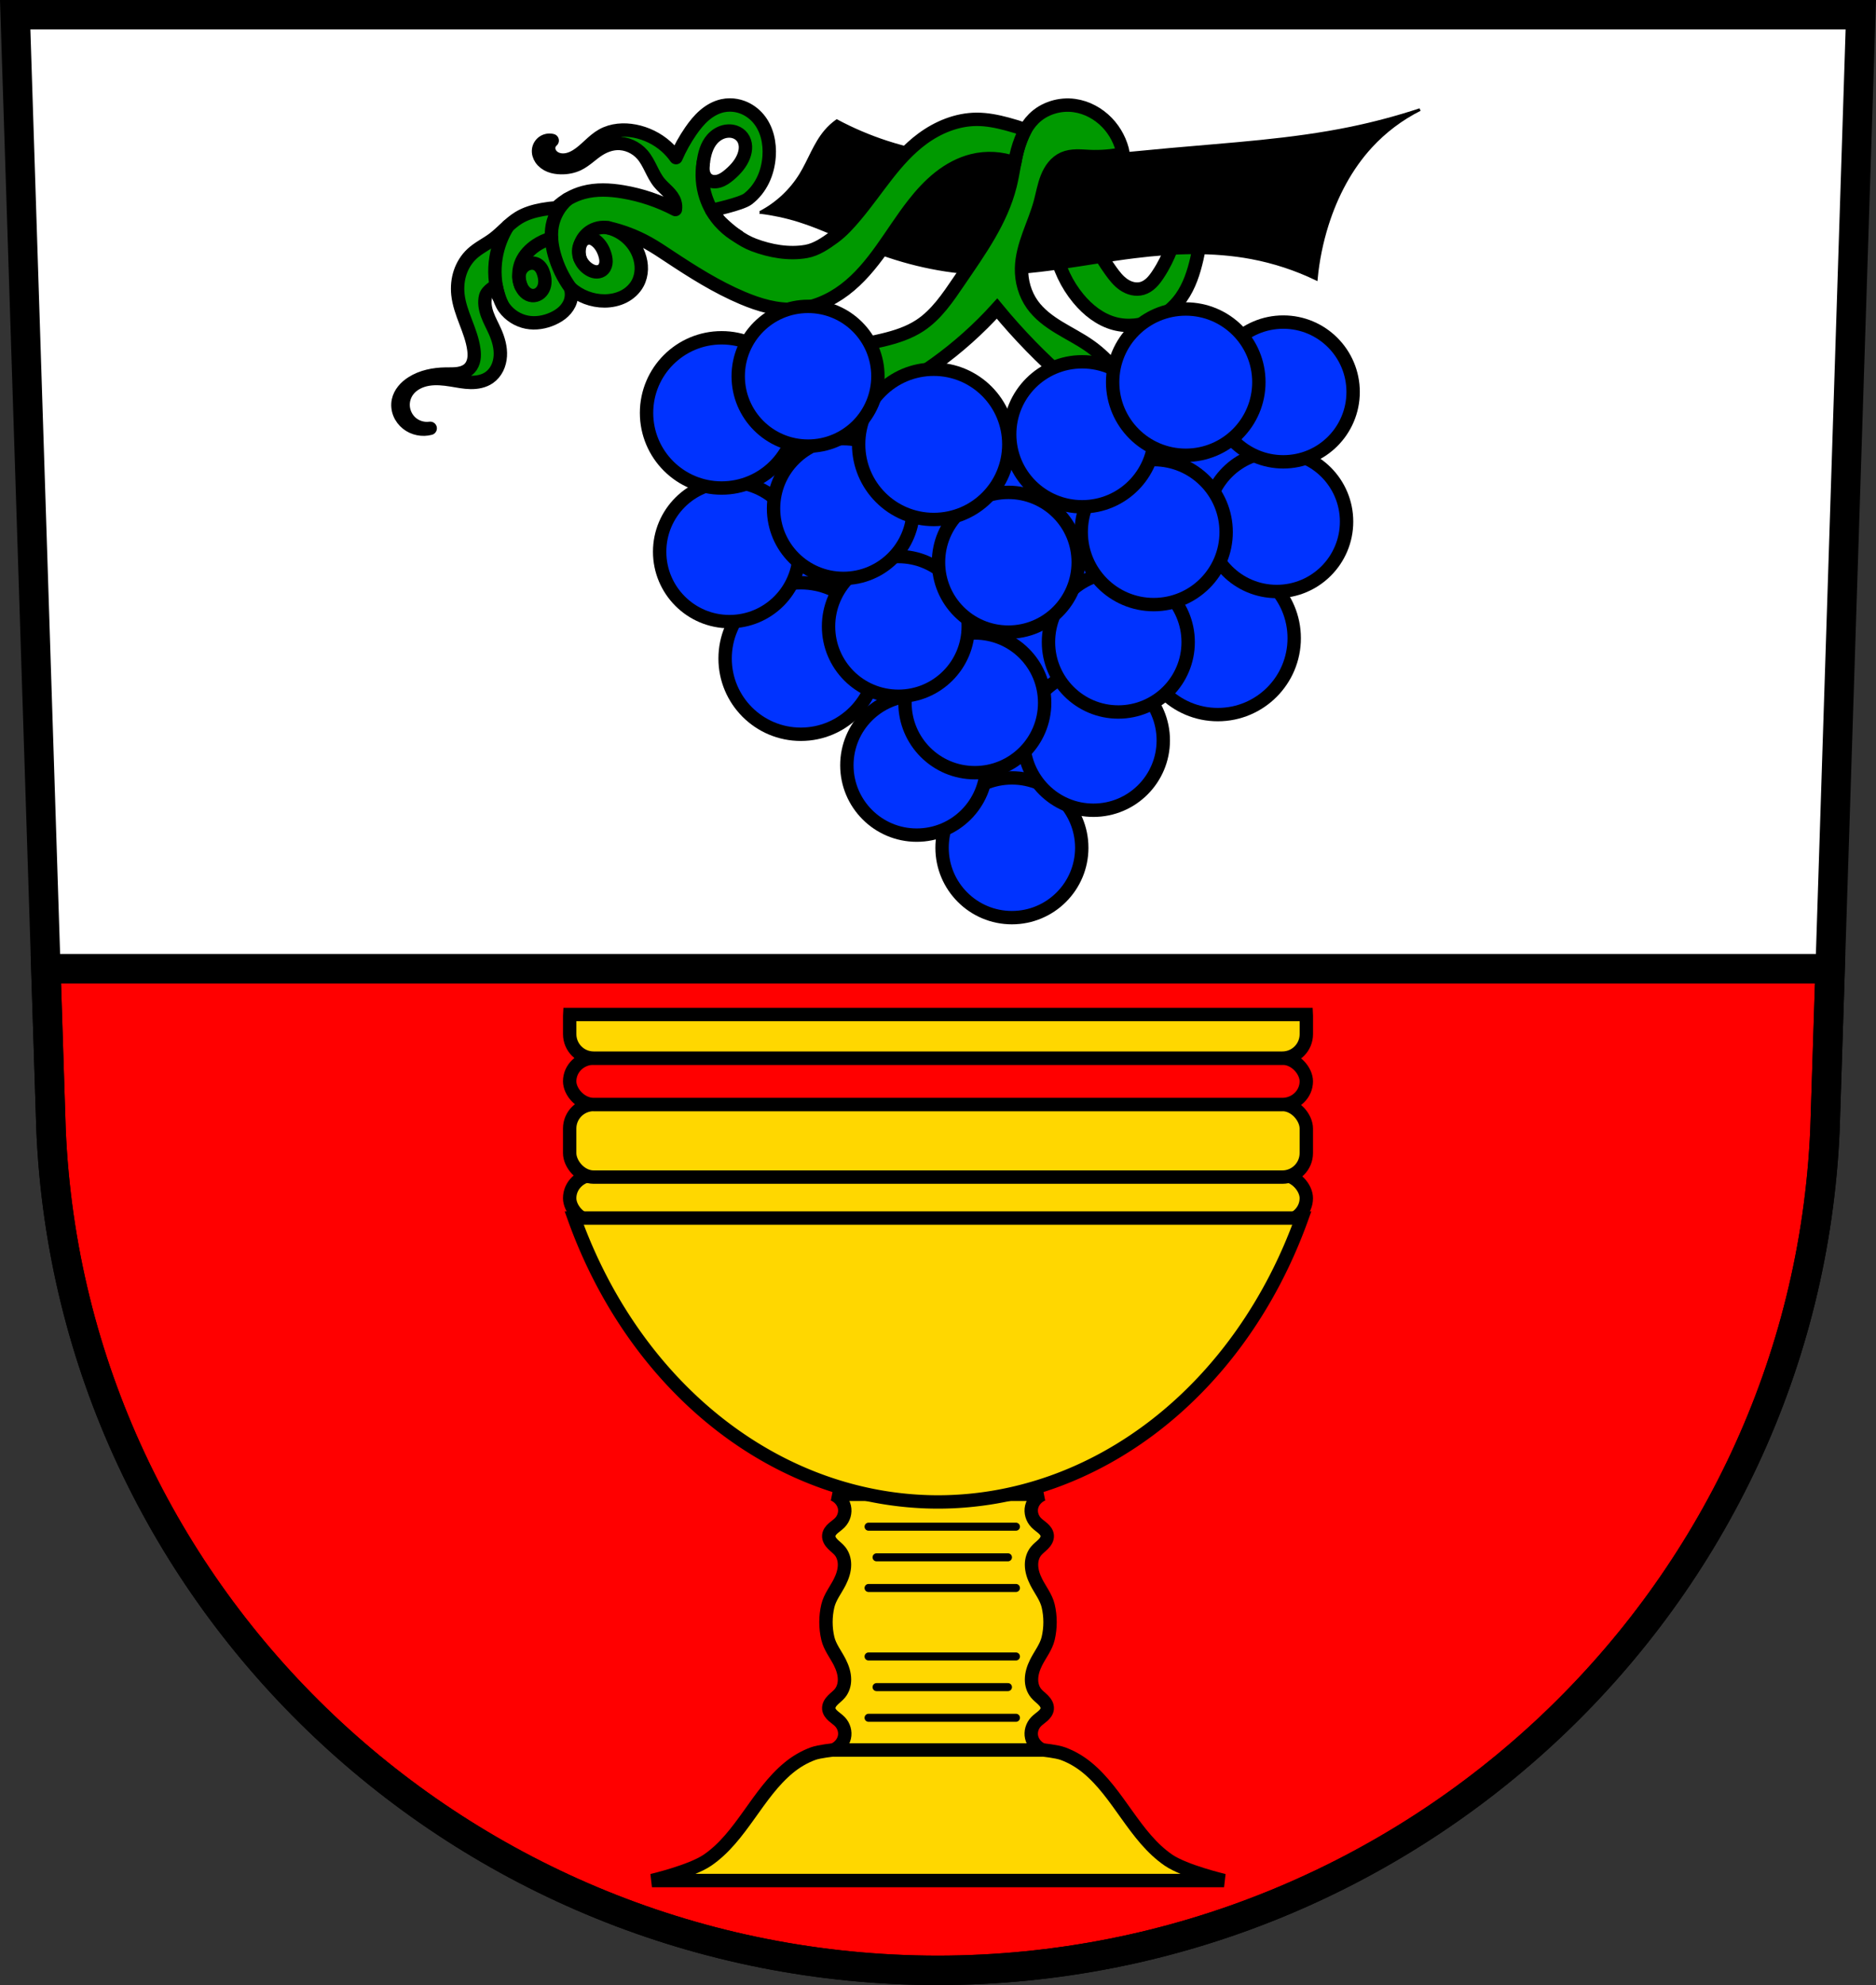
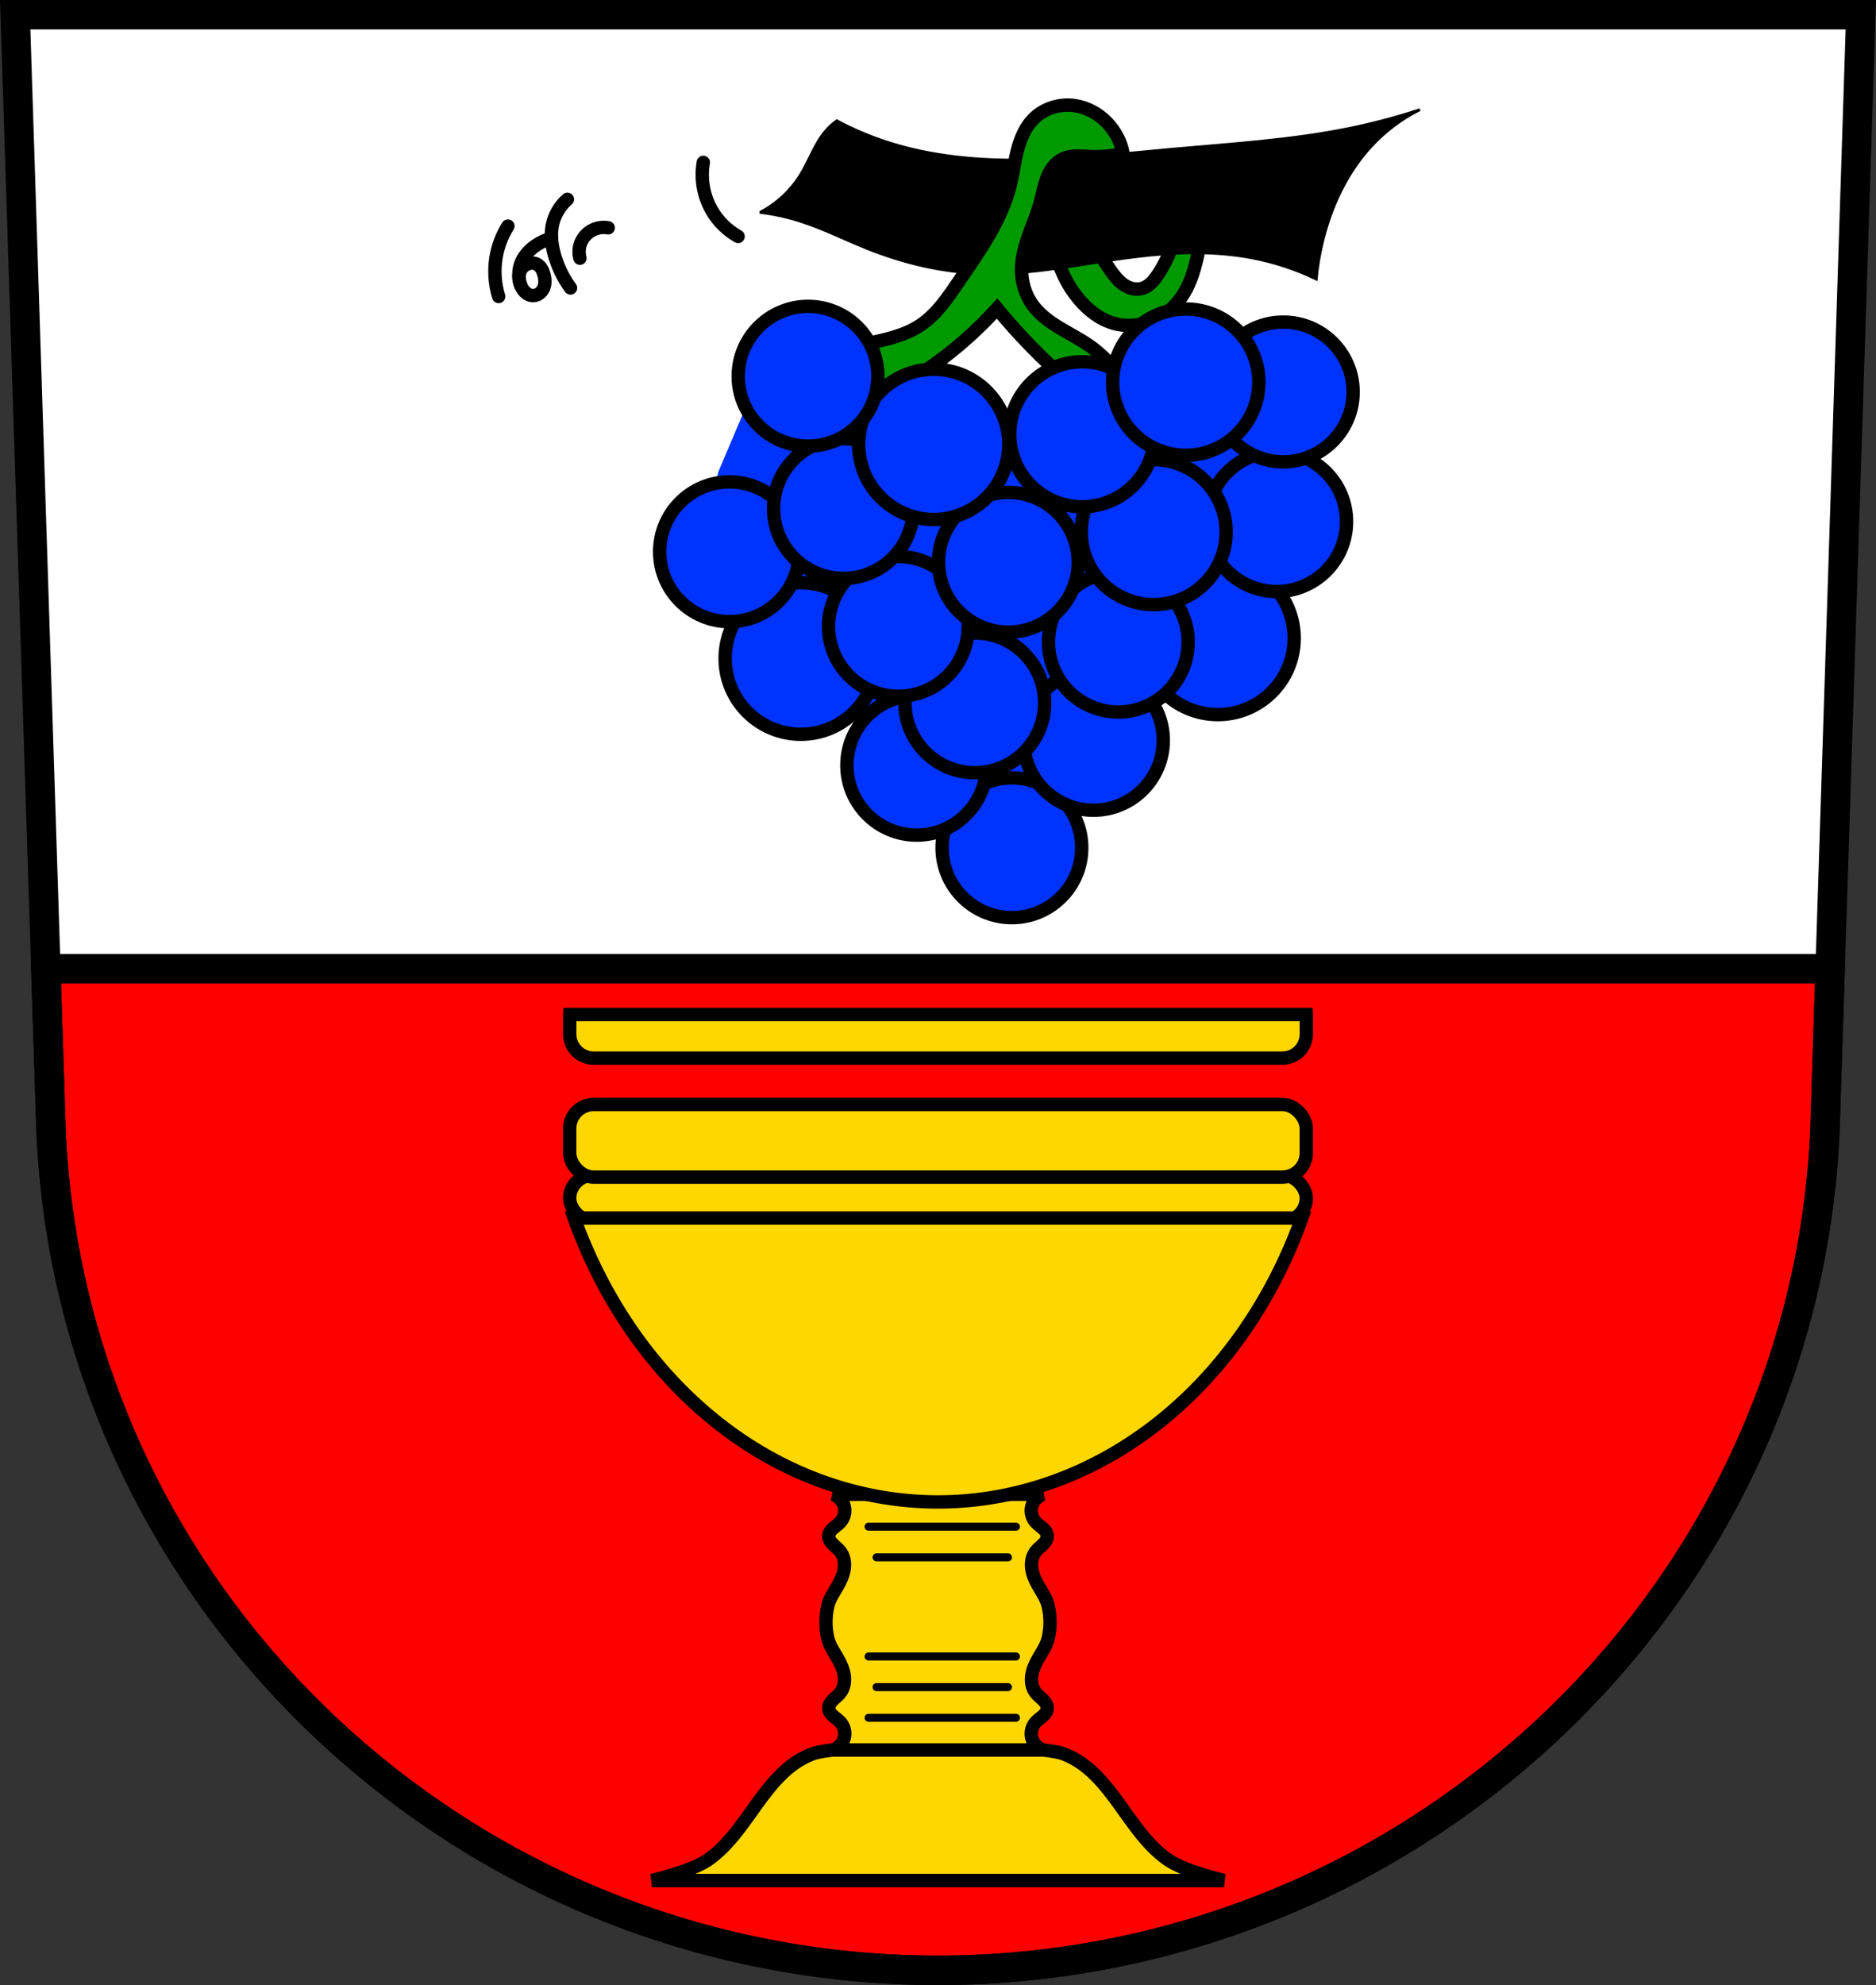
<svg xmlns="http://www.w3.org/2000/svg" width="701.33" height="741.77" viewBox="0 0 701.334 741.769">
  <rect x="0" y="0" width="701.334" height="741.769" fill="#333333" stroke="none" />
  <g transform="translate(19.339-46.621)">
    <g fill-rule="evenodd">
      <path d="m-13.66 52.12l13.398 416.62c7.415 175.25 153.92 314.05 331.59 314.14 177.51-.215 324.07-139.06 331.59-314.14l13.398-416.62h-344.98z" fill="#fff" />
      <path d="m326.05 218.05l-33.916-20.765-33.22 2.769-9.69 22.841c-2.471 9.95-2.471 20.505 0 30.455 3.2 12.887 10.583 24.7 20.765 33.22l44.3 38.761 35.3 35.3 35.3-20.765 8.998-19.38c.015-8.168 3.312-16.285 8.998-22.15 6.074-6.265 14.809-9.862 23.533-9.69l23.533-24.23 8.998-24.23 2.769-28.379-5.537-14.535c-6.631-3.154-14.17-4.37-21.457-3.461-10.247 1.278-19.485 6.541-29.07 10.382-10.801 4.329-22.301 6.91-33.916 7.614l-26.994 2.076-18.688 4.153" fill="#03f" />
    </g>
    <g stroke="#000">
      <g stroke-width="11">
        <path d="m17.14 361.97l1.934 60.15c7.415 175.25 153.92 314.05 331.59 314.14 177.51-.215 324.07-139.06 331.59-314.14l1.934-60.15h-667.04z" transform="translate(-19.339 46.621)" fill="#f00" stroke-linecap="round" />
        <path d="m-13.66 52.12l13.398 416.62c7.415 175.25 153.92 314.05 331.59 314.14 177.51-.215 324.07-139.06 331.59-314.14l13.398-416.62h-344.98z" fill="none" fill-rule="evenodd" />
      </g>
      <g fill="#ffd700">
        <g stroke-width="5">
          <rect width="275.39" height="17.341" x="193.63" y="485.68" ry="8.67" rx="8.976" stroke-linecap="round" />
          <g fill-rule="evenodd">
            <path d="m292.22 700.52c0 0-5.192.496-7.613 1.385-3.251 1.192-6.319 2.997-8.998 5.191-11.889 9.736-17.775 25.927-30.455 34.607-6.083 4.164-20.766 7.613-20.766 7.613h106.94 106.94c0 0-14.682-3.449-20.766-7.613-12.68-8.68-18.567-24.871-30.455-34.607-2.679-2.194-5.747-3.999-8.998-5.191-2.422-.888-7.613-1.385-7.613-1.385h-39.11-39.11z" />
            <path d="m292.22 605c2.067.858 3.643 2.667 4.113 4.719.47 2.052-.179 4.298-1.691 5.859-.758.783-1.703 1.388-2.521 2.117-.409.364-.788.761-1.082 1.211-.294.45-.501.955-.549 1.479-.054.594.098 1.196.371 1.736.273.54.662 1.024 1.094 1.467.863.885 1.902 1.621 2.688 2.566 1.2 1.445 1.726 3.305 1.73 5.129.004 2.22-.723 4.395-1.73 6.41-1.501 3-3.728 5.72-4.498 8.977-.935 3.951-.935 8.229 0 12.18.77 3.256 2.997 5.972 4.498 8.973 1.01 2.01 1.735 4.192 1.73 6.412-.004 1.823-.53 3.681-1.73 5.127-.785.946-1.824 1.685-2.688 2.57-.432.443-.821.924-1.094 1.465-.273.54-.425 1.142-.371 1.736.048.524.255 1.029.549 1.479.294.45.673.847 1.082 1.211.819.729 1.763 1.336 2.521 2.119 1.512 1.562 2.161 3.807 1.691 5.859-.47 2.052-2.047 3.858-4.113 4.717h39.11 39.11c-2.067-.858-3.643-2.665-4.113-4.717-.47-2.052.179-4.298 1.691-5.859.758-.783 1.703-1.39 2.521-2.119.409-.364.788-.761 1.082-1.211.294-.45.501-.955.549-1.479.054-.594-.098-1.196-.371-1.736-.273-.54-.662-1.022-1.094-1.465-.863-.885-1.902-1.625-2.688-2.57-1.2-1.445-1.726-3.304-1.73-5.127-.004-2.22.723-4.397 1.73-6.412 1.501-3 3.728-5.716 4.498-8.973.935-3.951.935-8.229 0-12.18-.77-3.257-2.997-5.976-4.498-8.977-1.01-2.01-1.734-4.19-1.73-6.41.004-1.823.53-3.683 1.73-5.129.785-.946 1.824-1.681 2.688-2.566.432-.443.821-.926 1.094-1.467.273-.54.425-1.142.371-1.736-.048-.524-.255-1.029-.549-1.479-.294-.45-.673-.847-1.082-1.211-.819-.729-1.763-1.334-2.521-2.117-1.512-1.562-2.161-3.807-1.691-5.859.47-2.052 2.047-3.86 4.113-4.719h-39.11-39.11z" />
          </g>
        </g>
        <g stroke-linecap="round">
          <g fill-rule="evenodd" stroke-width="3">
            <path d="m305.37 665.59h55.1" />
            <path d="m305.37 688.5h55.1" />
            <path d="m308.36 677.04h49.12" />
            <path d="m305.37 617.09h55.1" />
-             <path d="m305.37 640h55.1" />
            <path d="m308.36 628.54h49.12" />
          </g>
          <g stroke-width="5">
            <path d="m195.316 501.775a147.691 173.436 0 0 0 135.934 106.076 147.691 173.436 0 0 0 136.09 -106.076h-272.02z" />
            <rect width="275.39" height="27.13" x="193.63" y="459.34" rx="8.976" />
          </g>
        </g>
      </g>
      <g stroke-width="5">
        <g stroke-linecap="round">
-           <rect width="275.39" height="17.341" x="193.63" y="442" ry="8.67" rx="8.976" fill="#f00" />
          <path d="m213 379.08c-.009.163-.023.323-.023.488v6.842c0 4.973 4 8.977 8.975 8.977h257.44c4.973 0 8.977-4 8.977-8.977v-6.842c0-.165-.017-.326-.025-.488h-275.34z" transform="translate(-19.339 46.621)" fill="#ffd700" />
        </g>
        <path d="m375.15 139.84c1.288 6.709 4.294 13.08 8.652 18.342 3.547 4.282 8.127 7.902 13.497 9.344 4.908 1.318 10.254.715 14.881-1.384 4-1.815 7.491-4.725 10.04-8.306 3.048-4.288 4.701-9.409 5.883-14.535.998-4.328 1.692-8.726 2.076-13.151l-8.998-1.73c-.861 7.391-3.493 14.569-7.614 20.765-.74 1.112-1.532 2.2-2.494 3.126-.962.927-2.106 1.691-3.389 2.065-1.167.34-2.421.346-3.608.084-1.187-.261-2.309-.785-3.314-1.469-1.967-1.339-3.461-3.256-4.845-5.191-2.143-2.995-4.108-6.117-5.883-9.344l-14.881 1.384z" fill="#090" fill-rule="evenodd" />
      </g>
      <g fill-rule="evenodd">
        <path d="m264.76 125.99c6.235-3.235 11.561-8.198 15.228-14.189 3.271-5.345 5.267-11.506 9.344-16.266 1.225-1.43 2.622-2.711 4.153-3.807 5.98 3.193 12.242 5.86 18.688 7.96 33.722 10.982 70.24 5.989 105.55 2.769 22.686-2.069 45.52-3.367 67.832-7.96 8.775-1.806 17.446-4.119 25.956-6.922-6.883 3.456-13.13 8.172-18.342 13.843-7.572 8.242-12.876 18.404-16.266 29.07-2.107 6.632-3.502 13.49-4.153 20.419-7.68-3.7-15.848-6.383-24.23-7.96-14.343-2.699-29.12-2.137-43.606-.346-19.03 2.352-37.938 6.811-57.1 6.229-14.708-.446-29.25-3.883-42.914-9.344-8.557-3.42-16.813-7.636-25.61-10.382-4.737-1.479-9.609-2.523-14.535-3.115z" />
        <g stroke-width="5">
          <g fill="#090">
            <path d="m400.57 104.08c-.837-4.361-2.966-8.465-6.05-11.661-3.251-3.371-7.595-5.728-12.236-6.363-5.455-.747-11.267 1.014-15.172 4.894-3.179 3.158-4.97 7.462-6.088 11.801-1.118 4.339-1.641 8.812-2.722 13.16-3.275 13.179-11.444 24.504-19.09 35.728-4.193 6.157-8.449 12.563-14.683 16.641-4.128 2.7-8.91 4.225-13.704 5.384-7.371 1.781-14.933 2.767-22.514 2.937l13.215 22.02c10.195-4.268 19.903-9.698 28.876-16.15 8.364-6.02 16.09-12.918 23-20.556 4.04 4.909 8.285 9.646 12.725 14.194 8.329 8.53 17.34 16.394 26.919 23.493l9.299-7.341c-3.446-6.629-8.535-12.396-14.683-16.641-3.584-2.475-7.499-4.427-11.215-6.699-3.716-2.272-7.298-4.929-9.83-8.473-2.8-3.918-4.169-8.792-4.062-13.607.095-4.275 1.305-8.447 2.748-12.471 1.443-4.02 3.133-7.97 4.25-12.1.839-3.101 1.355-6.304 2.548-9.287.596-1.492 1.364-2.925 2.379-4.17 1.015-1.245 2.285-2.3 3.752-2.954 1.496-.668 3.153-.904 4.791-.943 1.638-.039 3.274.111 4.91.183 4.231.185 8.484-.159 12.63-1.022z" />
-             <path d="m253.58 85.84c-.938-.004-1.876.094-2.793.295-2.537.557-4.86 1.893-6.826 3.59-1.966 1.697-3.598 3.748-5.074 5.885-2.152 3.116-3.999 6.442-5.508 9.916-1.081-1.534-2.341-2.943-3.746-4.188-3.285-2.91-7.37-4.901-11.68-5.729-4.083-.784-8.492-.488-12.12 1.543-3.611 2.02-6.16 5.559-9.695 7.711-1.02.621-2.122 1.122-3.287 1.383-1.165.261-2.397.274-3.543-.061-.938-.274-1.815-.787-2.463-1.52-.648-.732-1.055-1.688-1.063-2.666-.009-1.086.49-2.167 1.322-2.865-1.098-.285-2.313-.087-3.264.533-.951.62-1.623 1.651-1.805 2.771-.199 1.225.178 2.502.881 3.525.803 1.17 2.01 2.032 3.326 2.557 1.318.525 2.747.729 4.166.75 2.194.032 4.411-.374 6.391-1.322 2.762-1.323 4.927-3.617 7.492-5.289 2.047-1.334 4.391-2.277 6.83-2.424 3.64-.219 7.309 1.429 9.695 4.188 2.702 3.123 3.749 7.402 6.391 10.576.978 1.175 2.15 2.168 3.217 3.264 1.066 1.095 2.047 2.331 2.512 3.787.294.921.37 1.911.221 2.865-6.132-3.223-12.779-5.464-19.611-6.611-4.892-.821-9.975-1.074-14.764.221-3.786 1.024-7.307 3.01-10.137 5.729-1.773.12-3.539.342-5.287.662-3.08.563-6.144 1.451-8.814 3.084-3.519 2.152-6.166 5.471-9.475 7.934-2.586 1.924-5.567 3.319-7.934 5.508-2.043 1.889-3.557 4.326-4.439 6.965-.883 2.638-1.141 5.473-.848 8.24.375 3.546 1.629 6.931 2.898 10.264 1.269 3.333 2.573 6.695 3.051 10.229.167 1.233.23 2.492.019 3.719-.211 1.226-.711 2.424-1.563 3.332-1.092 1.165-2.674 1.766-4.252 2.01-1.578.244-3.186.169-4.783.193-4.385.068-8.867.939-12.559 3.307-1.2.77-2.309 1.694-3.203 2.805-.894 1.11-1.57 2.41-1.865 3.805-.335 1.581-.171 3.258.424 4.762.595 1.503 1.612 2.831 2.881 3.832 2.381 1.878 5.666 2.553 8.594 1.764-2.514.363-5.169-.419-7.086-2.086-1.916-1.667-3.061-4.189-3.051-6.729.007-1.89.639-3.771 1.764-5.289 1.755-2.368 4.605-3.749 7.51-4.246 2.905-.497 5.888-.19 8.797.281 2.389.387 4.772.887 7.191.924 2.419.037 4.922-.427 6.91-1.807 1.289-.894 2.314-2.145 3.01-3.551.696-1.406 1.07-2.962 1.166-4.527.193-3.131-.703-6.241-1.973-9.109-.944-2.132-2.098-4.172-2.893-6.363-.795-2.191-1.217-4.601-.633-6.857.594-2.295 3.934-3.888 3.934-3.888 0 0 1.03 5.504 3.048 8.249 2.02 2.745 5.096 4.689 8.441 5.334 3.254.627 6.677.042 9.697-1.322 1.463-.661 2.854-1.507 4.02-2.609 1.167-1.102 2.105-2.469 2.588-4 .493-1.565.493-3.282 0-4.848 3.469 3.114 8.12 4.878 12.781 4.848 2.449-.016 4.912-.52 7.098-1.625 2.186-1.105 4.083-2.829 5.242-4.986.861-1.602 1.303-3.415 1.354-5.232.051-1.817-.286-3.637-.914-5.344-1.835-4.986-6.284-8.924-11.457-10.137 5.234 1.179 10.296 3.115 14.982 5.729 2.653 1.479 5.18 3.173 7.713 4.85 8.818 5.836 17.799 11.535 27.543 15.645 6.215 2.621 12.879 4.599 19.611 4.186 6.712-.412 13.144-3.219 18.51-7.271 10.966-8.282 17.31-21.13 25.781-31.951 2.87-3.666 6.03-7.137 9.682-10.02 3.656-2.882 7.834-5.167 12.354-6.285 5.189-1.285 10.761-.979 15.779.865.253-1.597.597-3.18 1.031-4.738.741-2.655 1.744-5.239 2.988-7.699-2.239-.78-4.508-1.477-6.799-2.09-3.744-1-7.581-1.782-11.457-1.764-7.3.034-14.399 2.938-20.273 7.271-10.215 7.536-16.723 18.936-24.898 28.646-2.496 2.964-5.106 5.902-8.236 8.174-3.115 2.26-6.484 4.596-10.273 5.268-6.486 1.149-13.45-.094-19.611-2.424-4.622-1.748-8.647-4.975-12.234-8.373-1.393-1.319-3.504-4.564-3.504-4.564 0 0 11.05-2.345 13.535-4.25 2.418-1.853 4.339-4.324 5.66-7.07 1.322-2.745 2.052-5.758 2.271-8.797.36-4.993-.756-10.26-3.965-14.1-1.605-1.922-3.704-3.439-6.05-4.307-1.468-.542-3.03-.829-4.596-.836zm-.654 9.748c.851-.037 1.707.074 2.512.352 1.073.37 2.048 1.043 2.73 1.949.736.977 1.116 2.198 1.174 3.42.058 1.222-.192 2.446-.619 3.592-1.039 2.785-3.086 5.087-5.352 7.01-1.173.996-2.451 1.928-3.928 2.359-.738.216-1.519.301-2.281.197-.762-.104-1.505-.401-2.096-.895-.862-.72-1.352-1.812-1.535-2.92-.183-1.108-.087-2.242.059-3.355.407-3.116 1.252-6.309 3.322-8.672 1.334-1.522 3.167-2.636 5.166-2.953.28-.044.564-.074.848-.086zm-52.15 39.943c.507-.015 1.015.103 1.48.305.466.201.894.484 1.289.803 1.661 1.339 2.742 3.298 3.32 5.352.285 1.01.456 2.073.293 3.109-.082.518-.247 1.025-.512 1.479-.265.453-.629.852-1.072 1.133-.686.436-1.537.574-2.344.475-.807-.099-1.574-.422-2.27-.844-1.599-.969-2.857-2.49-3.506-4.244-.319-.862-.493-1.78-.475-2.699.019-.919.233-1.838.658-2.652.311-.595.737-1.136 1.275-1.537.538-.401 1.191-.657 1.861-.678z" stroke-linejoin="round" />
          </g>
          <g fill="none" stroke-linecap="round">
            <path d="m243.59 107.3c-.749 4.295-.429 8.773.923 12.918.565 1.731 1.307 3.404 2.214 4.982 2.333 4.058 5.778 7.469 9.859 9.761" />
            <path d="m208.04 131.74c-2.44-.453-5.056.128-7.07 1.572-1.525 1.091-2.706 2.658-3.322 4.428-.596 1.711-.661 3.603-.184 5.352" />
            <path d="m192.77 121.1c-2.904 2.521-4.925 6.04-5.641 9.819-.671 3.544-.213 7.223.738 10.703 1.236 4.523 3.305 8.816 6.072 12.601" />
            <path d="m167.09 157.41c-1.441-4.671-1.787-9.676-1-14.501.679-4.179 2.202-8.219 4.449-11.806" />
            <path d="m178.23 145.12c-.886.271-1.687.804-2.291 1.506-.604.702-1.012 1.568-1.185 2.478-.275 1.446.042 2.954.632 4.302.395.903.921 1.762 1.64 2.435.719.674 1.644 1.154 2.627 1.229.853.066 1.72-.178 2.438-.642.719-.464 1.291-1.141 1.67-1.908.422-.854.607-1.814.609-2.766.002-.952-.176-1.899-.451-2.811-.208-.691-.474-1.368-.858-1.979-.384-.611-.89-1.154-1.512-1.518-.987-.577-2.225-.661-3.318-.327z" />
            <path d="m175.38 153.41c-1.085-2.894-.98-6.214.288-9.03 1.123-2.497 3.095-4.549 5.364-6.08 1.773-1.197 3.742-2.102 5.804-2.669" />
          </g>
        </g>
      </g>
      <g fill="#03f" stroke-linejoin="round" stroke-linecap="round" stroke-width="5">
        <circle cx="358.96" cy="363.4" r="26.11" />
        <circle cx="323.37" cy="332.57" r="26.11" />
        <circle cx="389.44" cy="323.27" r="26.11" />
        <circle cx="345.09" cy="309.24" r="26.11" />
        <circle cx="280.05" cy="292.68" r="28.31" />
        <circle cx="435.94" cy="285.09" r="28.554" />
        <circle cx="316.52" cy="280.69" r="26.11" />
        <circle cx="398.74" cy="286.56" r="26.11" />
        <circle cx="253.38" cy="252.79" r="26.11" />
        <circle cx="457.96" cy="241.53" r="26.11" />
        <circle cx="357.63" cy="256.71" r="26.11" />
        <circle cx="411.96" cy="245.45" r="27.09" />
        <circle cx="295.96" cy="236.64" r="26.11" />
        <circle cx="329.73" cy="212.66" r="28.07" />
        <circle cx="385.22" cy="208.9" r="27.09" />
        <circle cx="460.41" cy="193.08" r="26.11" />
-         <circle cx="250.44" cy="200.91" r="28.07" />
        <circle cx="282.75" cy="187.21" r="26.11" />
        <circle cx="423.95" cy="189.41" r="27.331" />
      </g>
    </g>
  </g>
</svg>